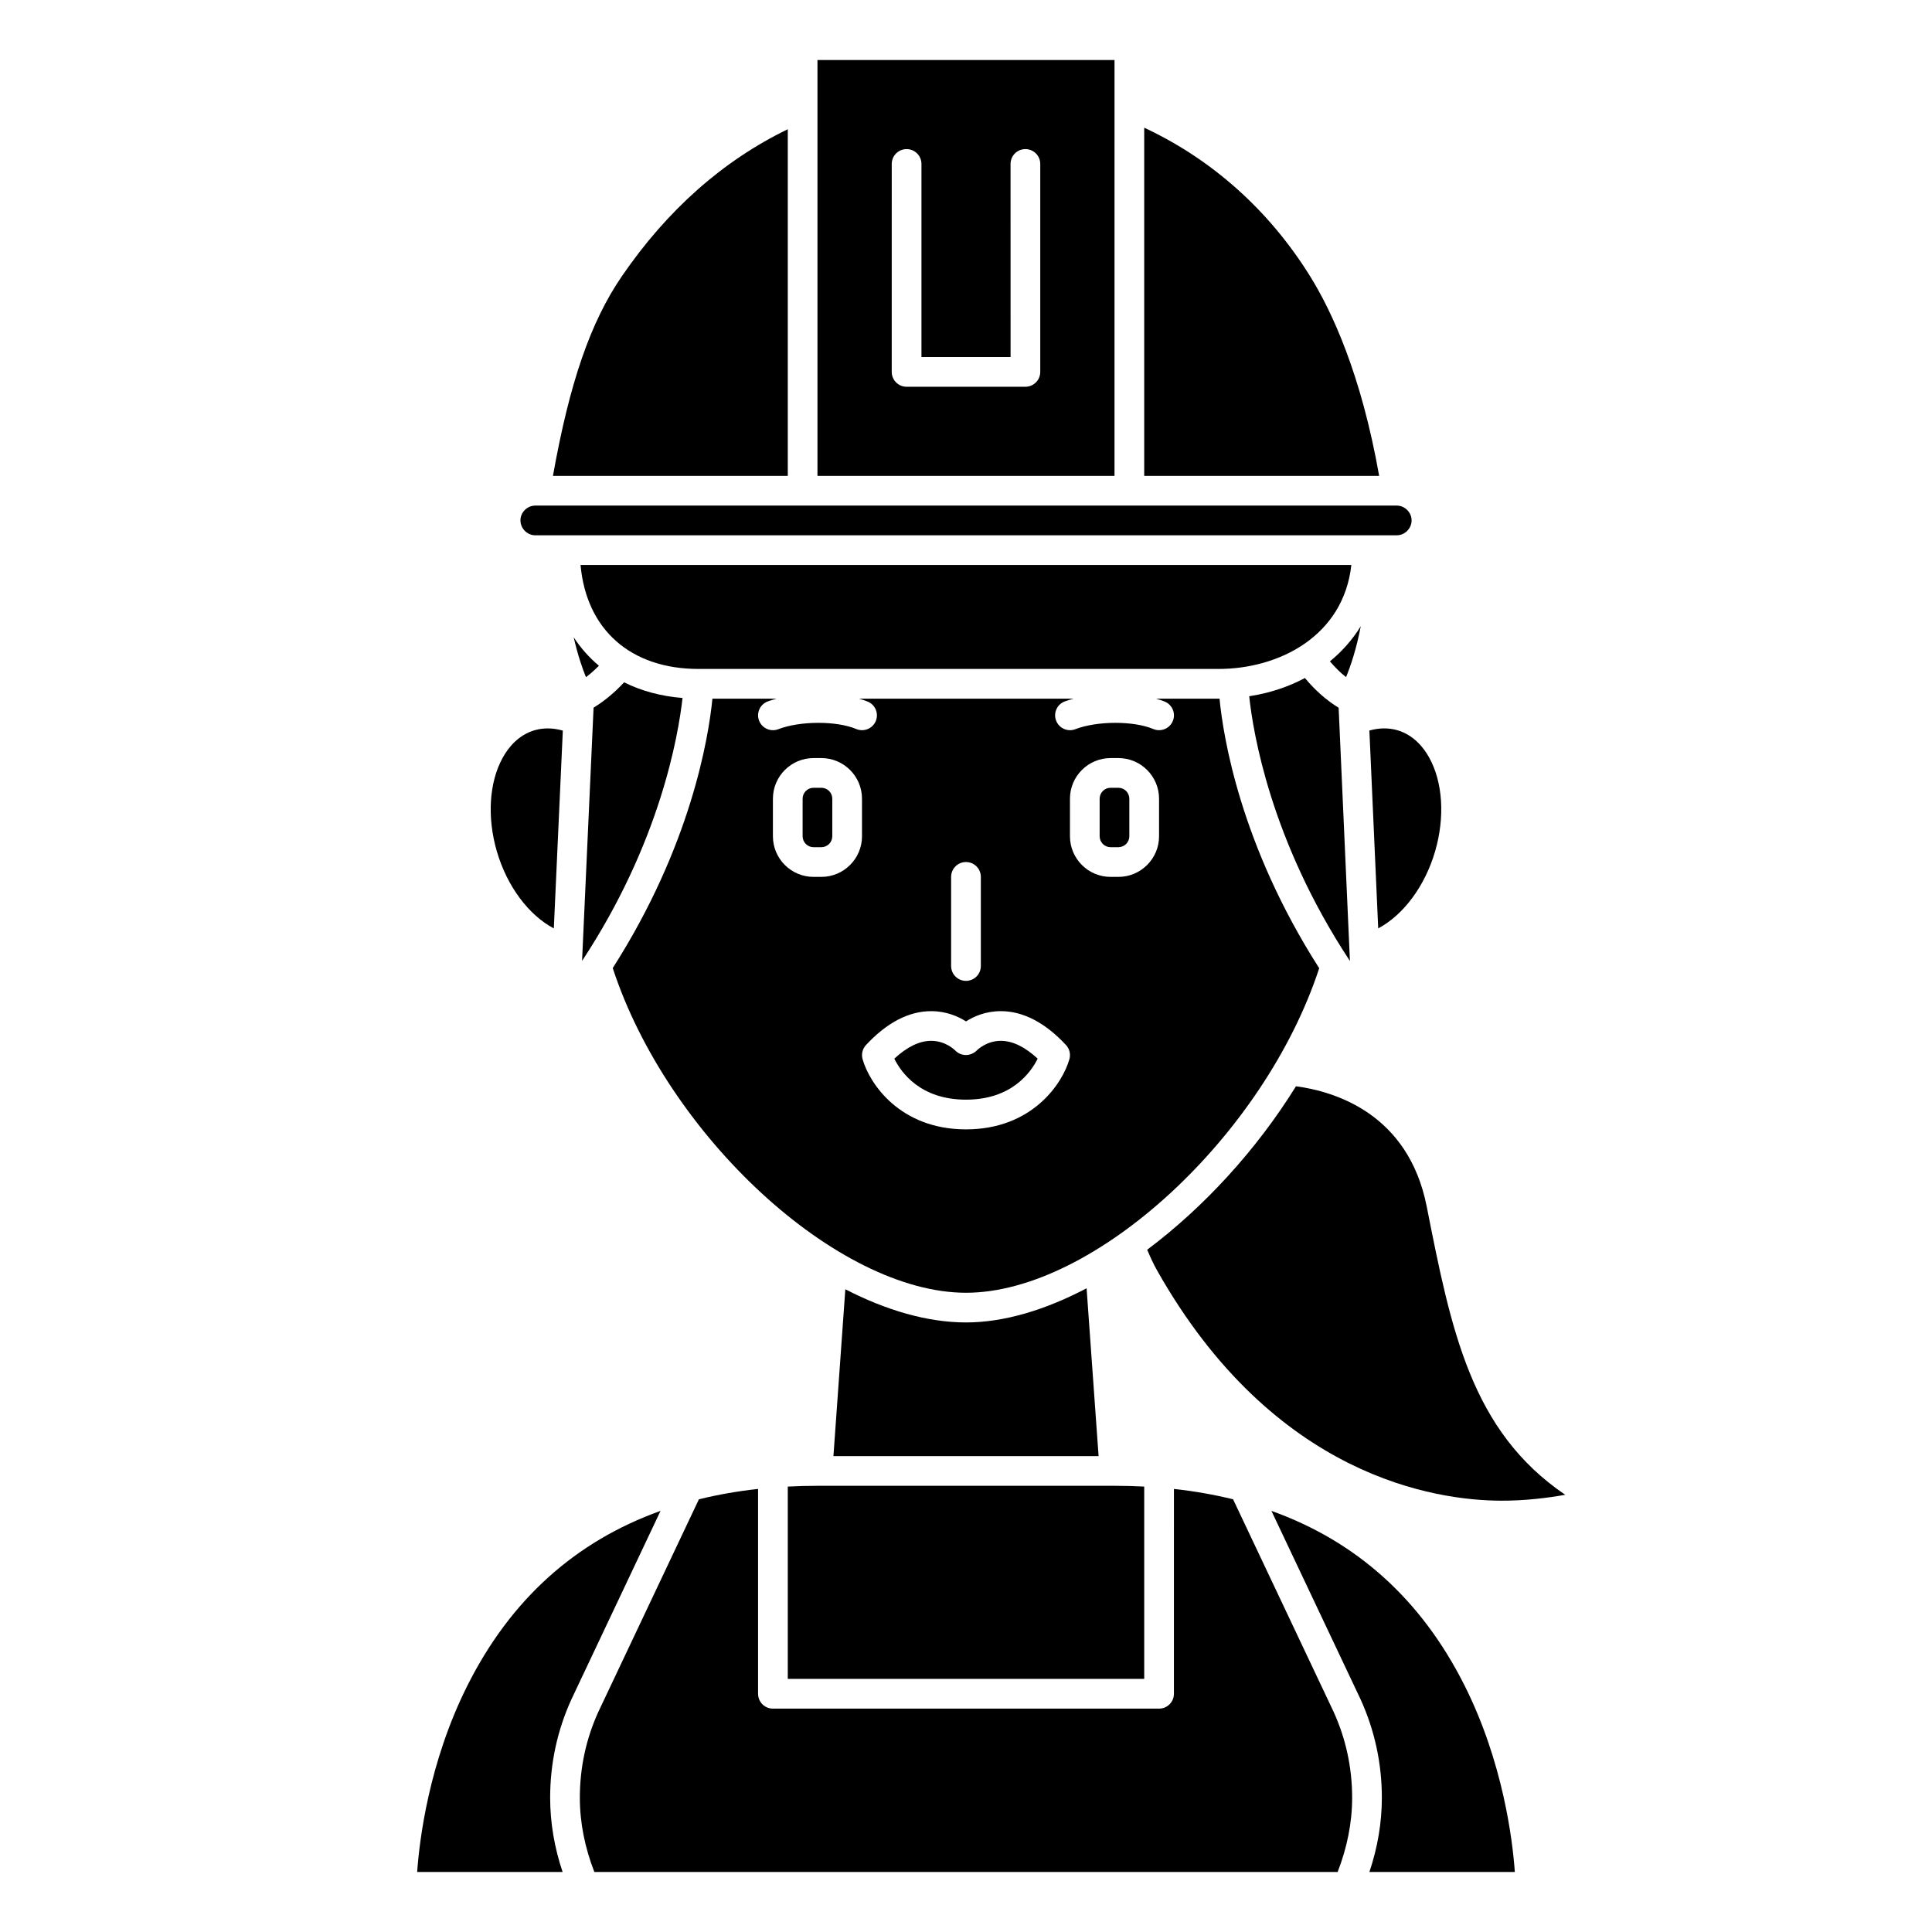
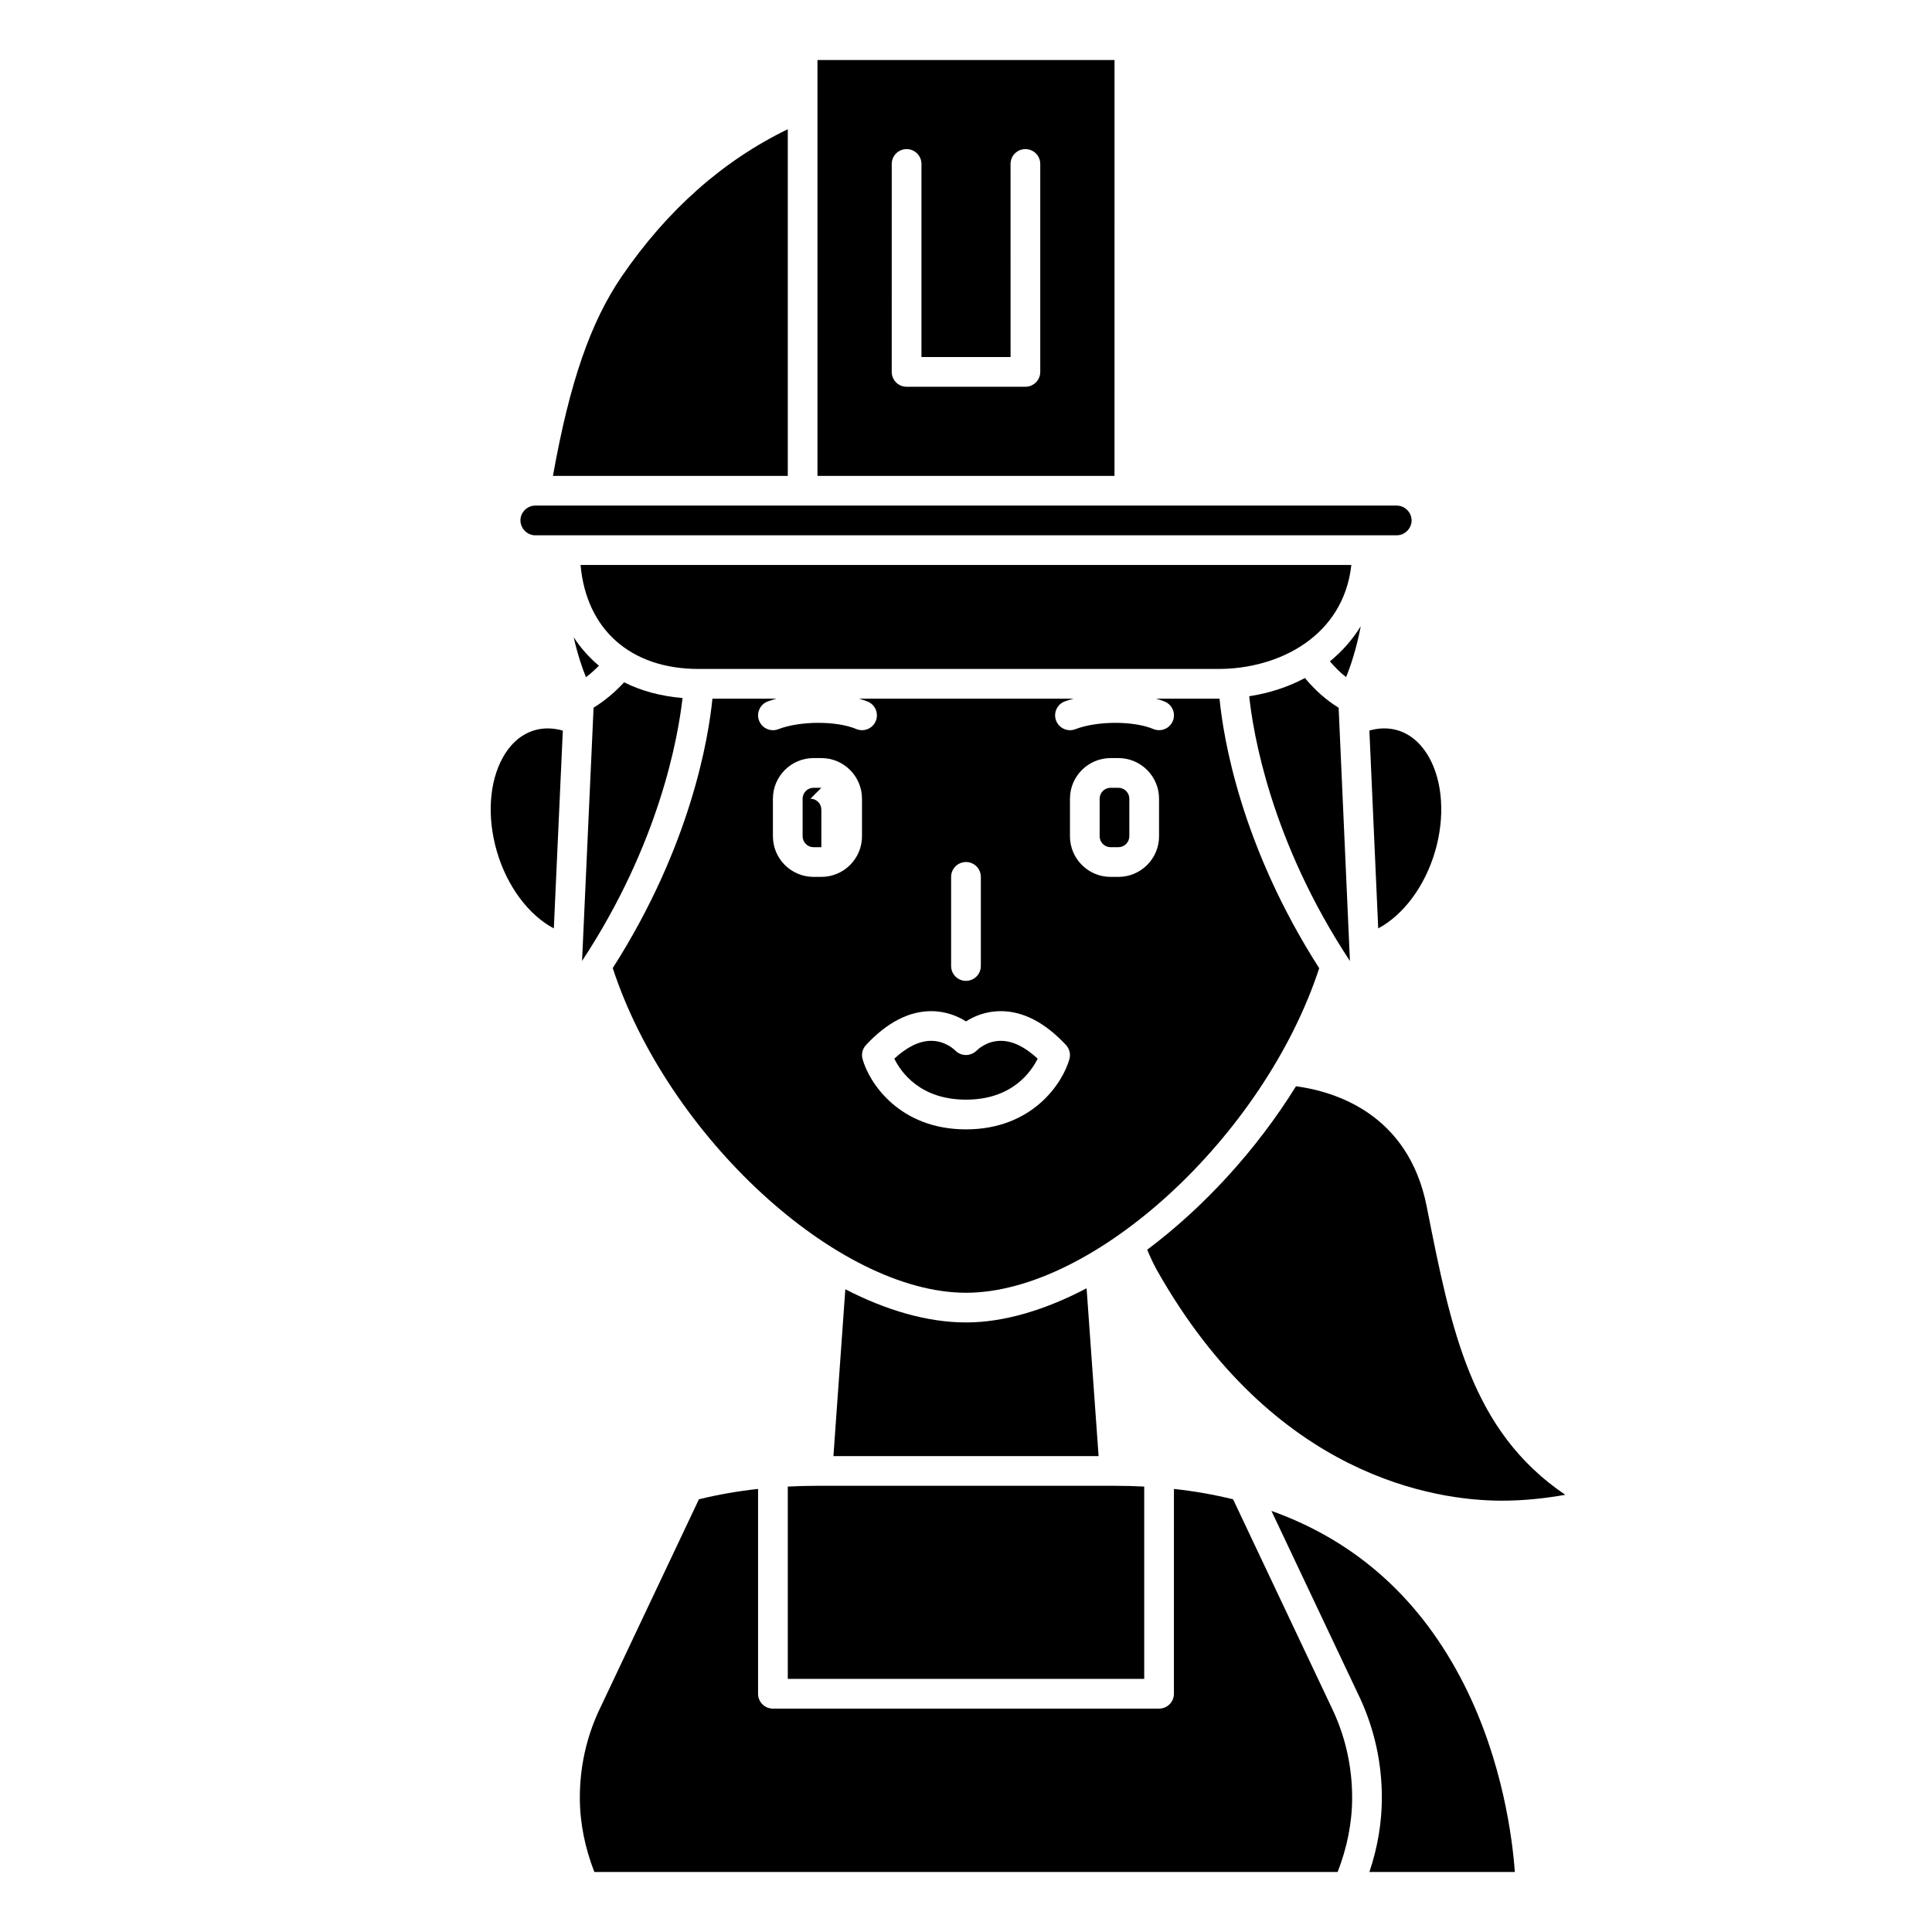
<svg xmlns="http://www.w3.org/2000/svg" fill="#000000" width="800px" height="800px" version="1.1" viewBox="144 144 512 512">
  <g>
    <path d="m496.44 319.27c1.367 1.574 2.777 3.019 4.281 4.172 1.18-2.852 2.727-7.398 3.898-13.492-2.172 3.531-4.93 6.66-8.18 9.32z" />
    <path d="m440.39 352.77h-2.07c-1.602 0-2.902 1.301-2.902 2.898v9.945c0 1.602 1.301 2.902 2.898 2.902h2.07c1.598 0 2.898-1.301 2.898-2.898v-9.945c0-1.602-1.297-2.902-2.894-2.902z" />
    <path d="m493.6 400.58c-20.871-32.594-25.434-61.324-26.414-71.438-0.098-0.004-0.184 0.008-0.273 0.008h-16.543c0.812 0.238 1.605 0.492 2.328 0.793 2.008 0.848 2.945 3.152 2.102 5.156-0.848 2.008-3.168 2.934-5.156 2.102-5.231-2.203-14.895-2.184-20.68 0.047-0.461 0.176-0.941 0.262-1.41 0.262-1.578 0-3.07-0.961-3.676-2.527-0.781-2.027 0.234-4.305 2.262-5.086 0.738-0.285 1.551-0.516 2.367-0.742l-56.855-0.004c0.812 0.238 1.605 0.492 2.328 0.793 2.008 0.848 2.945 3.152 2.102 5.156-0.848 2.008-3.168 2.934-5.156 2.102-5.231-2.203-14.895-2.184-20.68 0.047-0.461 0.176-0.941 0.262-1.41 0.262-1.578 0-3.07-0.961-3.676-2.527-0.781-2.027 0.234-4.305 2.262-5.086 0.738-0.285 1.551-0.516 2.367-0.742h-16.992c-1.027 10.383-5.719 39.016-26.418 71.391 14.535 44.465 59.57 86.047 93.621 86.047 34.012 0 79.035-41.559 93.602-86.012zm-121.16-34.965c0 5.938-4.832 10.77-10.77 10.77h-2.07c-5.938 0-10.77-4.832-10.77-10.77v-9.945c0-5.941 4.832-10.773 10.766-10.773h2.07c5.938 0 10.77 4.832 10.77 10.77v9.949zm23.617 10.77c0-2.176 1.758-3.938 3.938-3.938 2.176 0 3.938 1.758 3.938 3.938v23.617c0 2.176-1.758 3.938-3.938 3.938-2.176 0-3.938-1.758-3.938-3.938zm31.348 48.297c-1.812 6.438-9.871 18.613-27.406 18.613s-25.598-12.18-27.406-18.613c-0.375-1.324-0.027-2.742 0.91-3.746 5.547-5.957 11.359-8.969 17.266-8.969h0.016c4 0.004 7.133 1.395 9.215 2.715 2.078-1.328 5.207-2.711 9.203-2.715h0.023c5.906 0 11.723 3.019 17.27 8.969 0.938 1 1.281 2.426 0.91 3.746zm23.758-59.066c0 5.938-4.832 10.77-10.77 10.77h-2.07c-5.941 0-10.773-4.832-10.773-10.77v-9.945c0-5.941 4.832-10.773 10.77-10.773h2.07c5.938 0 10.77 4.832 10.77 10.77v9.949z" />
    <path d="m299.29 323.46c1.172-0.883 2.312-1.914 3.434-3.039-2.586-2.16-4.836-4.68-6.691-7.547 1.055 4.641 2.281 8.223 3.258 10.586z" />
    <path d="m489.82 323.68c-4.398 2.348-9.355 4.004-14.766 4.832 1.012 9.59 5.684 38.316 26.691 70.164l-2.992-67.117c-3.231-1.98-6.223-4.606-8.934-7.879z" />
    <path d="m487.45 431.87c-10.496 16.926-24.48 32.129-39.434 43.32 0.832 1.973 1.699 3.856 2.644 5.527 31.012 54.855 74.008 60.918 91.055 60.977 6.336 0.035 12.488-0.73 17.09-1.562-24.961-16.934-30.219-43.543-36.711-76.395-4.863-24.602-24.34-30.488-34.645-31.867z" />
    <path d="m352.77 537.96v50.961h94.461v-50.965c-2.578-0.133-5.195-0.203-7.867-0.203h-78.723c-2.672 0-5.293 0.07-7.871 0.207z" />
    <path d="m400 494.46c-10.199 0-21.137-3.203-31.98-8.793l-3.152 44.219h70.27l-3.18-44.48c-10.918 5.742-21.875 9.055-31.957 9.055z" />
    <path d="m409.22 419.83c-3.836 0-6.269 2.453-6.367 2.555-0.75 0.766-1.867 1.211-2.887 1.207-1.066-0.012-2.094-0.438-2.824-1.211-0.148-0.148-2.574-2.551-6.371-2.551h-0.098c-3.078 0.035-6.32 1.621-9.672 4.727 1.789 3.629 6.891 10.863 18.996 10.863 12.09 0 17.191-7.219 18.996-10.863-3.348-3.106-6.598-4.691-9.676-4.727h-0.098z" />
-     <path d="m361.67 352.77h-2.07c-1.602 0-2.898 1.301-2.898 2.898v9.945c0 1.602 1.297 2.902 2.894 2.902h2.07c1.598 0 2.898-1.301 2.898-2.898v-9.945c0.004-1.602-1.293-2.902-2.894-2.902z" />
+     <path d="m361.67 352.77h-2.07c-1.602 0-2.898 1.301-2.898 2.898v9.945c0 1.602 1.297 2.902 2.894 2.902h2.07v-9.945c0.004-1.602-1.293-2.902-2.894-2.902z" />
    <path d="m329.15 321.28h137.76c15.992 0 33.121-8.656 35.211-27.551h-204.27c1.539 17.098 13.227 27.551 31.297 27.551z" />
-     <path d="m319.05 544.4c-22.598 8.086-39.758 23.527-51.18 46.289-10.25 20.422-12.719 40.992-13.316 49.406h38.543c-2.172-6.453-3.301-13.051-3.301-19.68 0-9.09 1.891-17.848 5.621-26.039z" />
    <path d="m290.77 390.04 2.383-52.422c-2.539-0.723-5.043-0.777-7.363-0.129-4.414 1.238-7.086 4.641-8.547 7.277-3.621 6.516-4.207 15.805-1.574 24.844 2.723 9.352 8.5 16.945 15.102 20.43z" />
    <path d="m285.86 285.86h228.29c2.133 0 3.938-1.801 3.938-3.938 0-2.148-1.801-3.938-3.938-3.938h-228.29c-2.133 0-3.938 1.785-3.938 3.902 0 2.184 1.805 3.973 3.938 3.973z" />
    <path d="m352.77 178.25c-17.129 8.301-31.918 21.355-43.984 38.977-8.285 12.105-13.824 28.09-18.25 52.887h62.234z" />
    <path d="m470.78 541.33c-5-1.227-10.215-2.156-15.676-2.746l-0.004 54.281c0 2.176-1.758 3.938-3.938 3.938h-102.33c-2.176 0-3.938-1.758-3.938-3.938v-54.281c-5.465 0.59-10.68 1.52-15.676 2.742l-26.664 56.359c-3.238 7.113-4.891 14.777-4.891 22.73 0 6.633 1.34 13.234 3.844 19.68h196.98c2.504-6.445 3.844-13.047 3.844-19.68 0-7.945-1.652-15.613-4.918-22.781z" />
    <path d="m480.94 544.4 23.617 49.918c3.754 8.254 5.648 17.016 5.648 26.098 0 6.629-1.129 13.227-3.301 19.68h38.543c-0.605-8.453-3.113-29.199-13.434-49.641-11.43-22.637-28.551-38-51.074-46.055z" />
    <path d="m439.36 159.9h-78.723v110.21h78.719zm-19.68 82.656c0 2.176-1.758 3.938-3.938 3.938h-31.488c-2.176 0-3.938-1.758-3.938-3.938l0.004-55.105c0-2.176 1.758-3.938 3.938-3.938 2.176 0 3.938 1.758 3.938 3.938v51.168h23.617l-0.008-51.168c0-2.176 1.758-3.938 3.938-3.938 2.176 0 3.938 1.758 3.938 3.938z" />
    <path d="m506.9 337.6 2.34 52.43c6.59-3.496 12.359-11.082 15.082-20.426 2.633-9.043 2.047-18.324-1.574-24.844-1.461-2.637-4.133-6.035-8.551-7.277-2.301-0.645-4.789-0.594-7.297 0.117z" />
    <path d="m309.39 324.82c-2.531 2.738-5.238 4.977-8.086 6.719l-3.051 67.113c20.609-31.262 25.488-59.543 26.625-69.68-5.766-0.465-10.965-1.887-15.488-4.152z" />
-     <path d="m491.12 217.09c-10.875-17.453-25.988-30.891-43.891-39.25v92.273h62.262c-4.75-26.941-12.527-43.641-18.371-53.023z" />
  </g>
</svg>